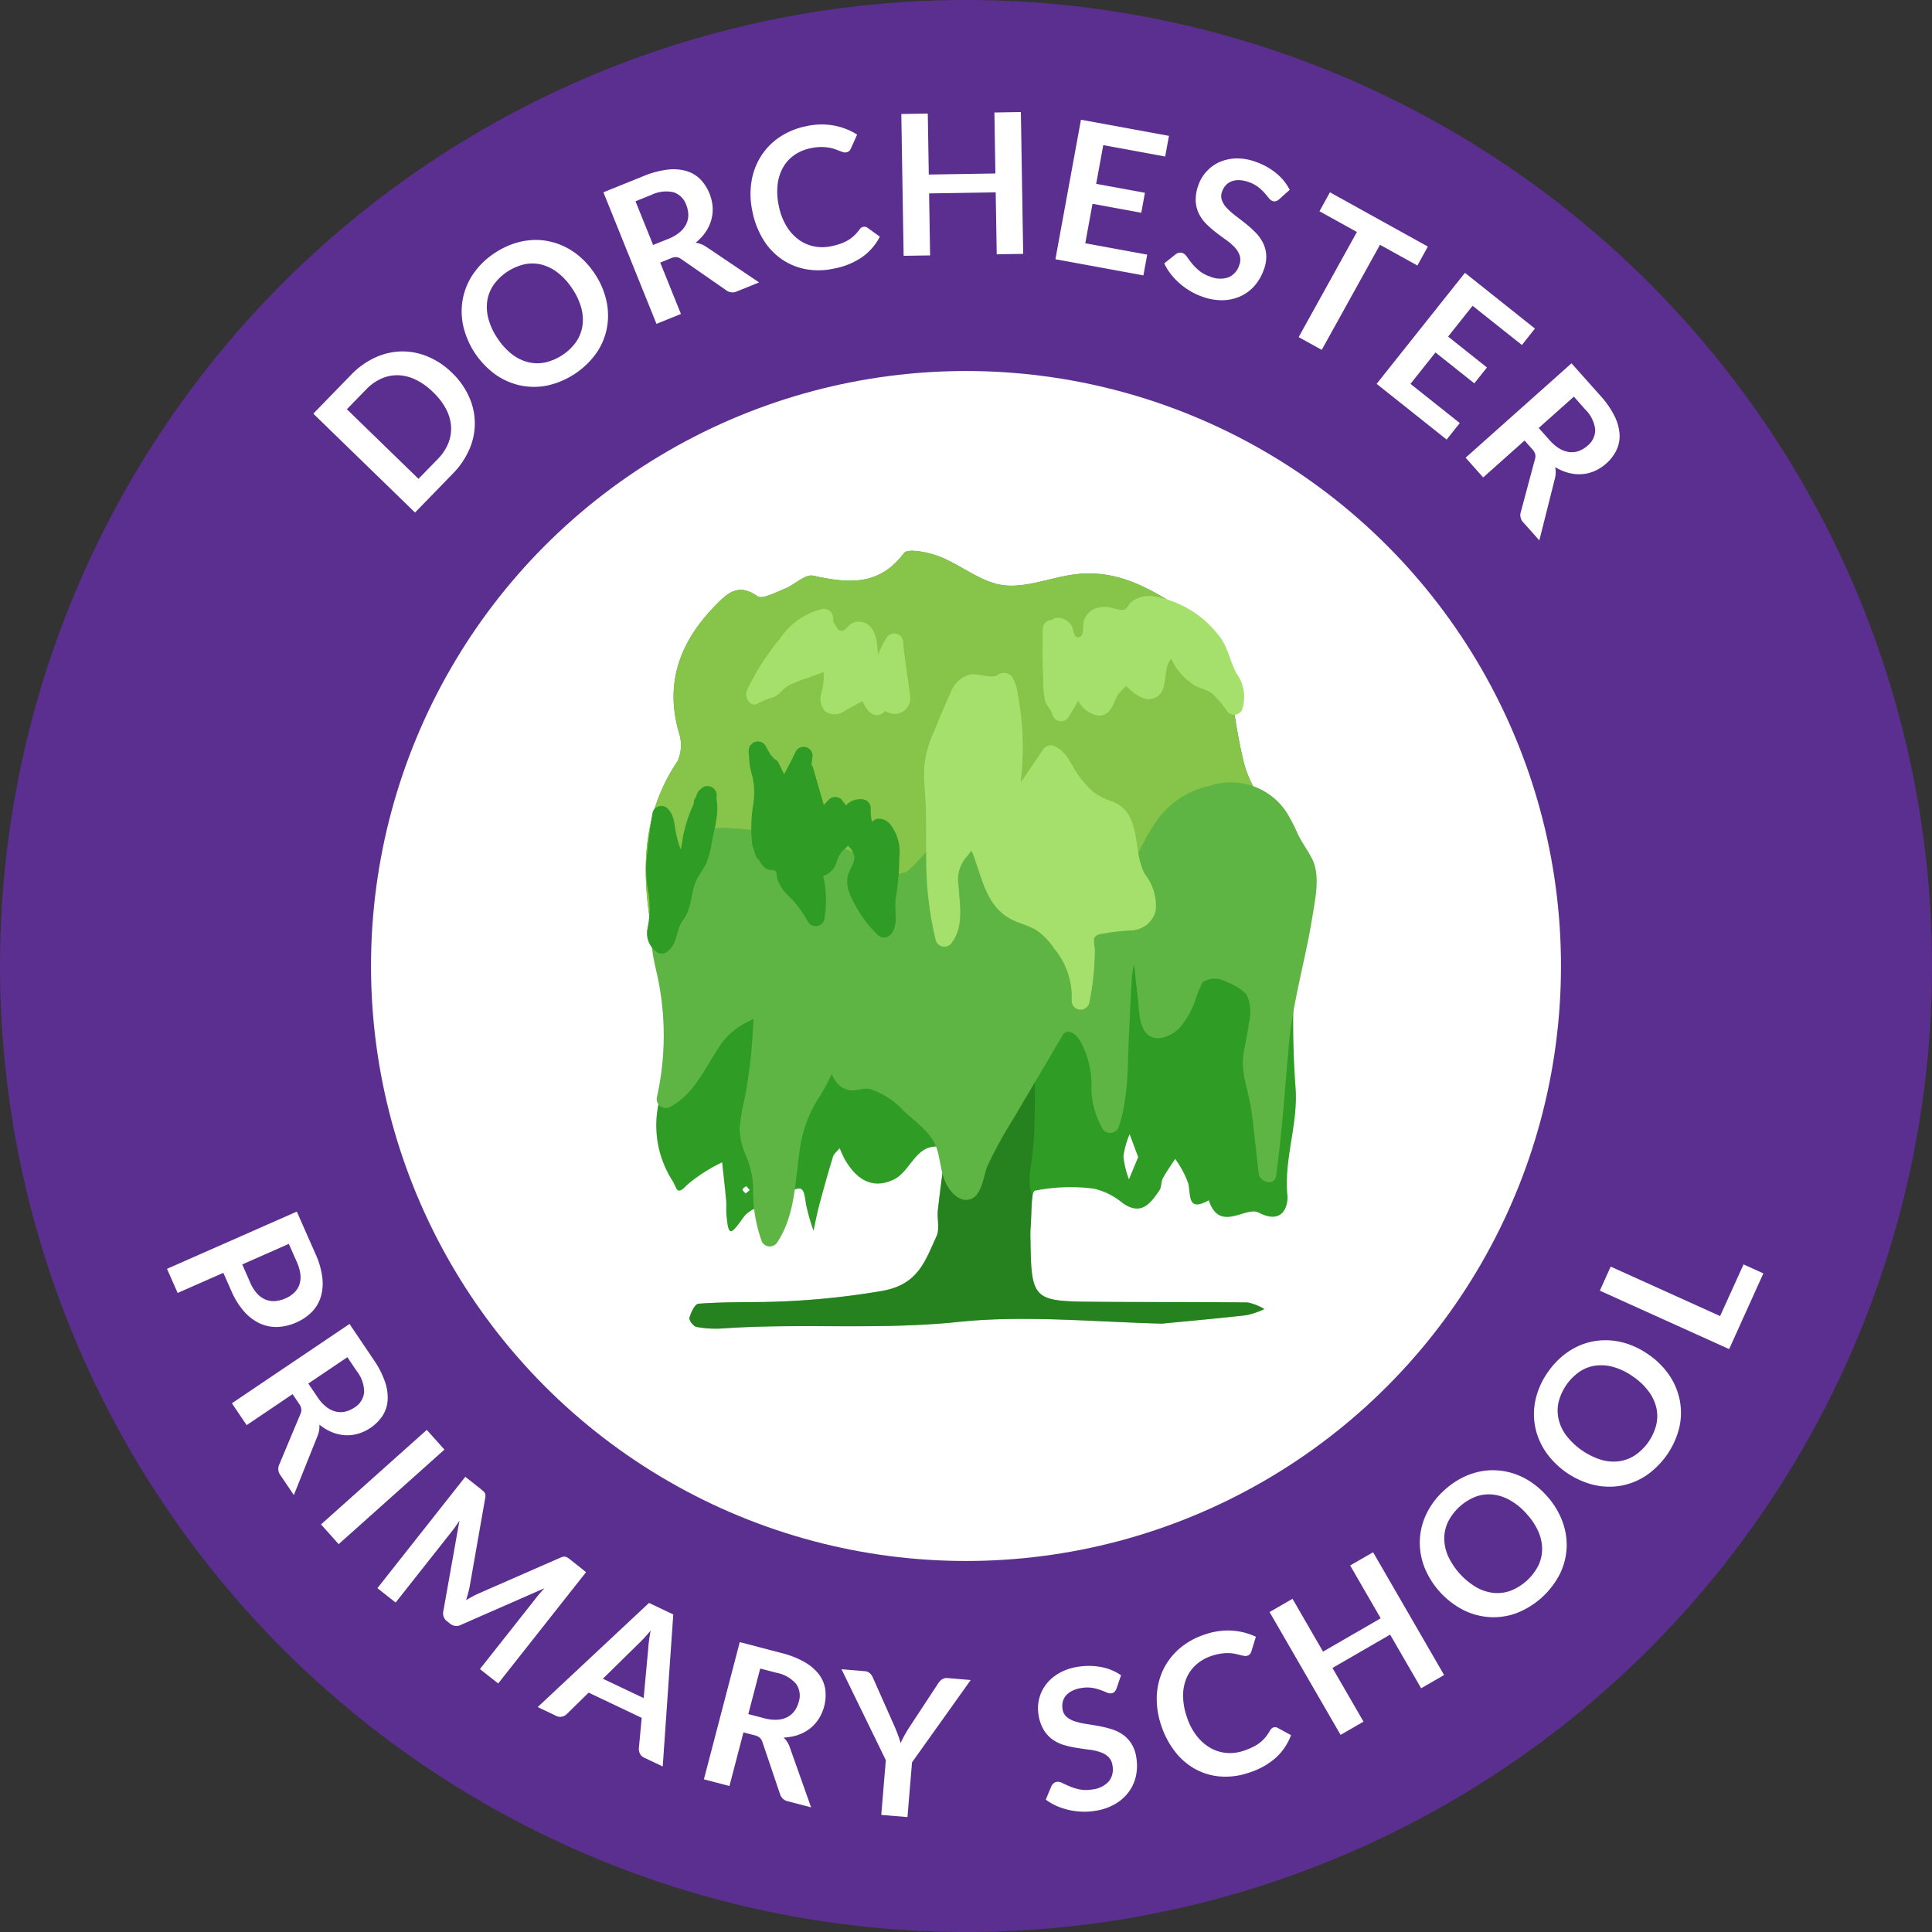
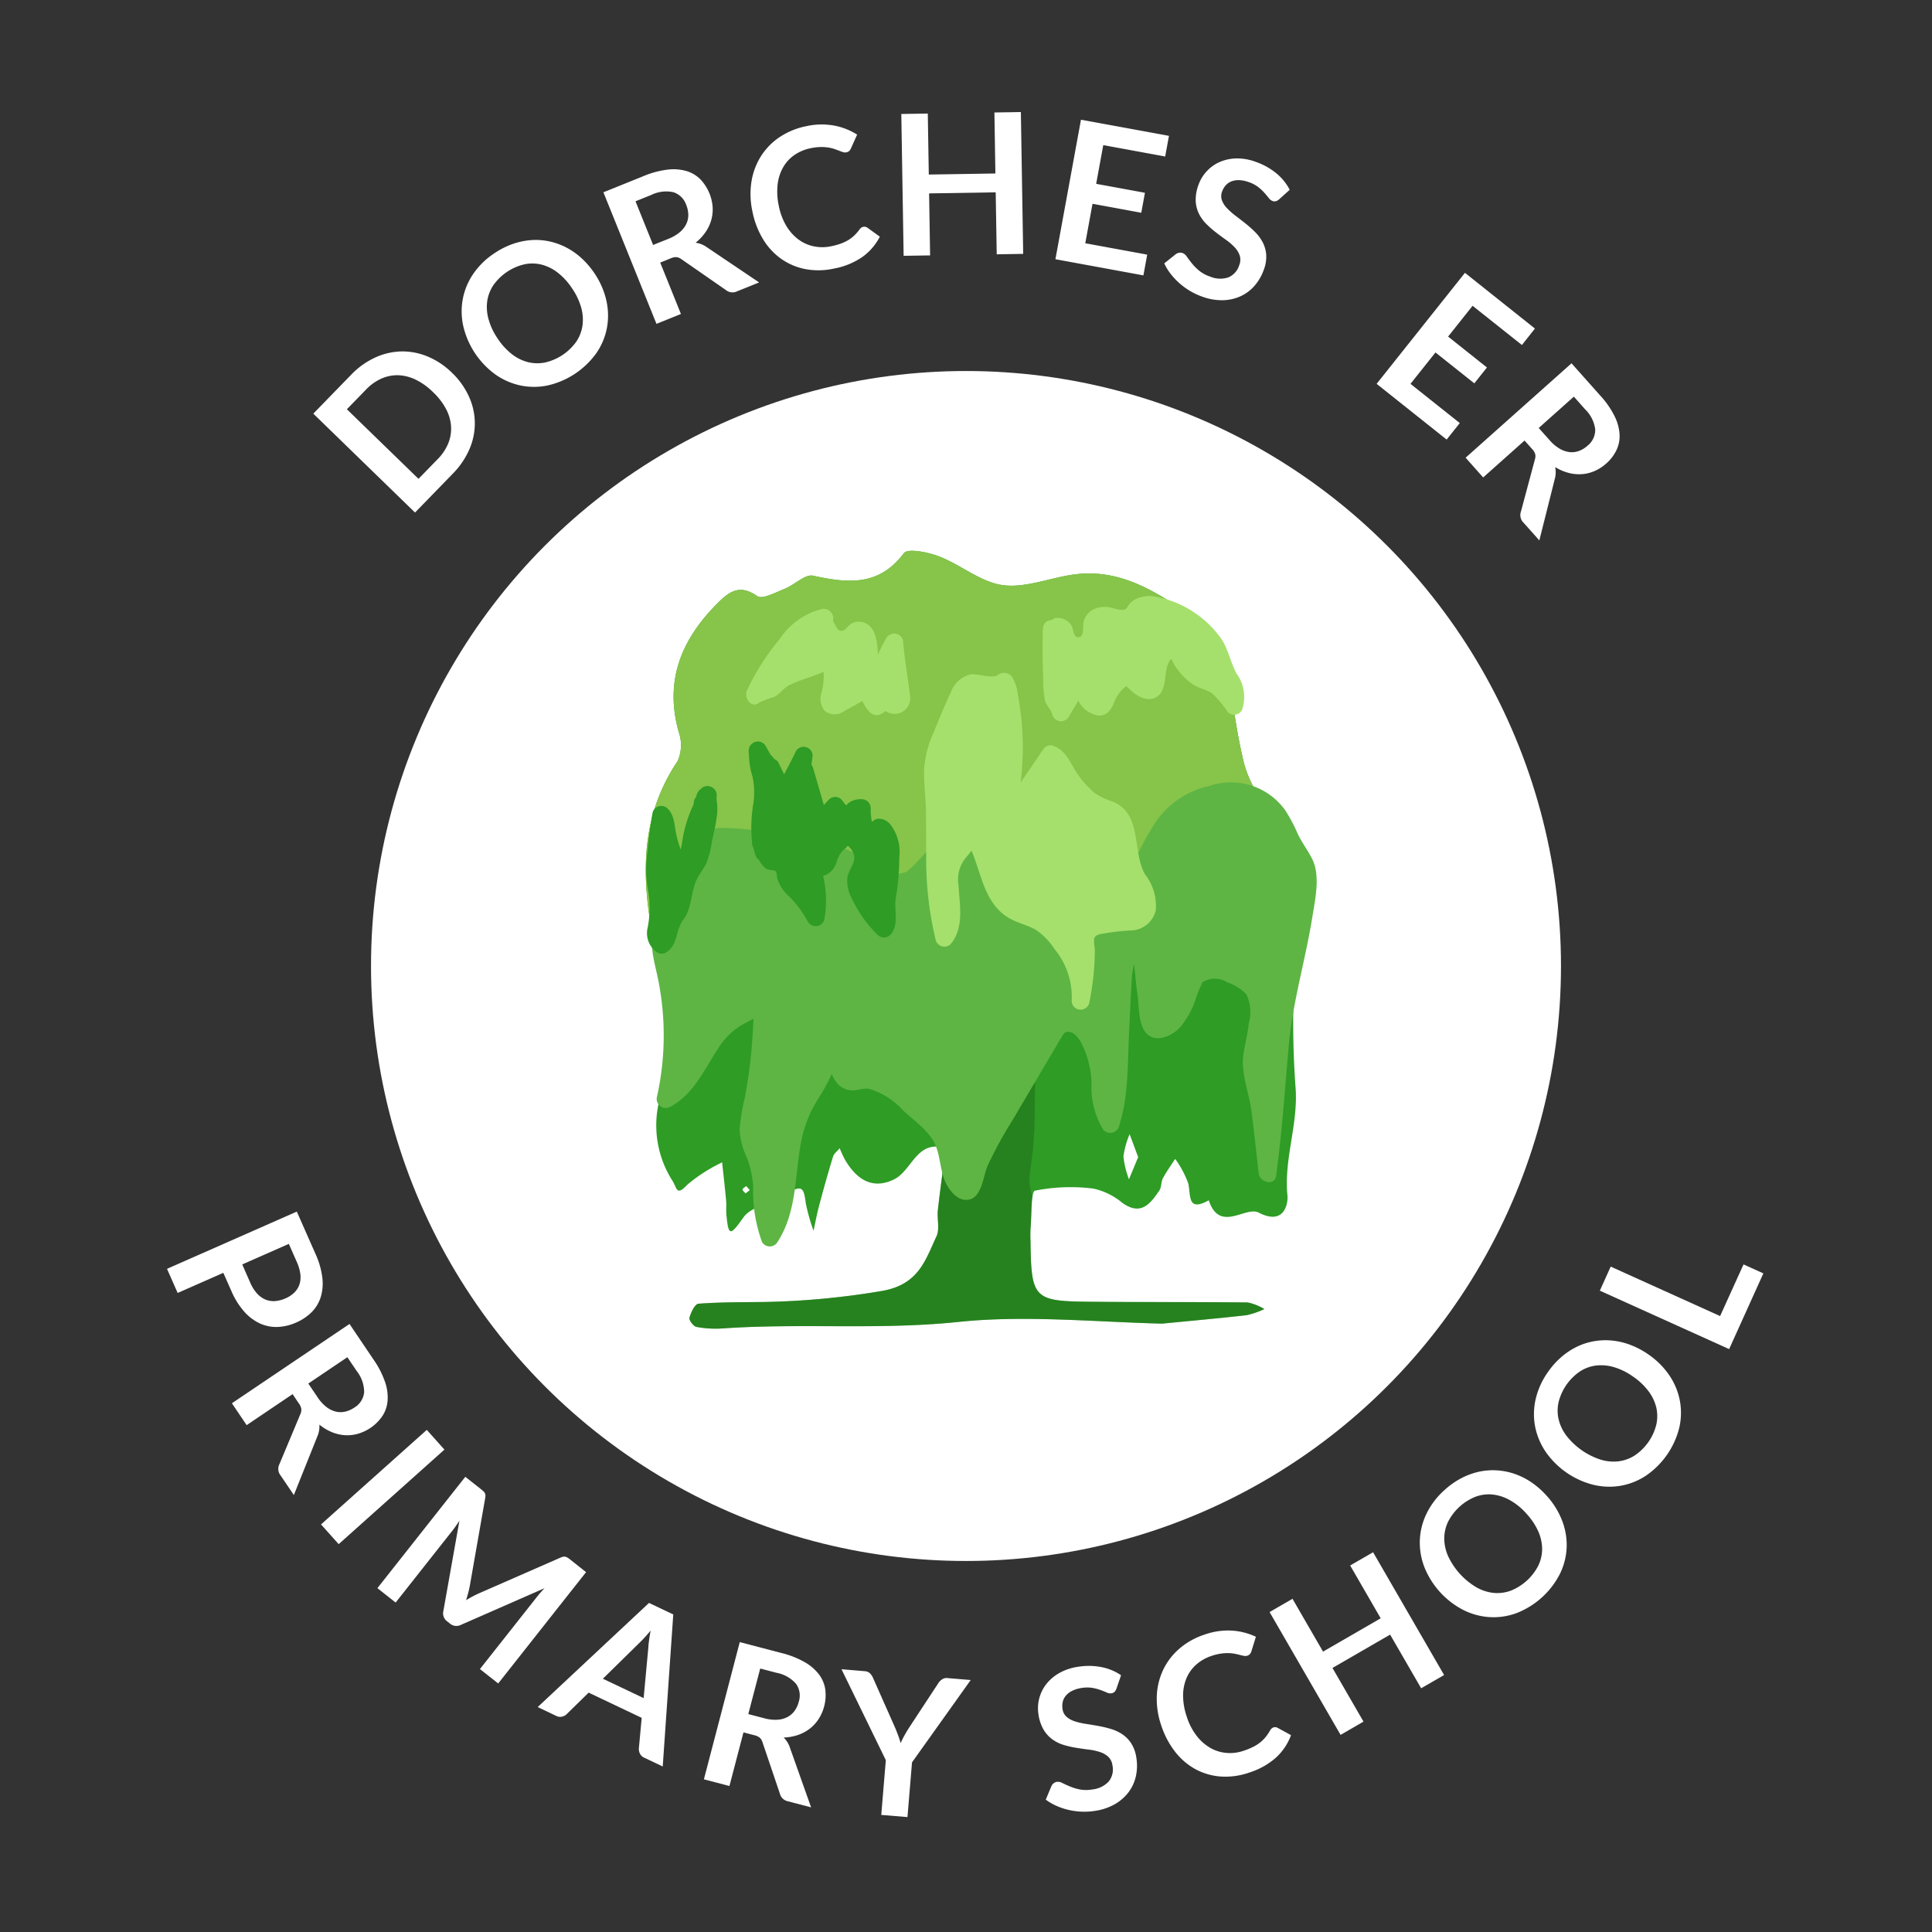
<svg xmlns="http://www.w3.org/2000/svg" width="166.406" height="166.406" viewBox="0 0 166.406 166.406">
  <rect x="0" y="0" width="166.406" height="166.406" fill="#333333" stroke="none" />
  <g id="Group_627" data-name="Group 627" transform="translate(-406.667 -353.273)">
    <g id="Group_626" data-name="Group 626" transform="translate(402 347)">
-       <circle id="Ellipse_1" data-name="Ellipse 1" cx="83.203" cy="83.203" r="83.203" transform="translate(4.667 6.273)" fill="#5b2f90" />
      <circle id="Ellipse_2" data-name="Ellipse 2" cx="51.247" cy="51.247" r="51.247" transform="translate(36.623 38.229)" fill="#fff" />
      <g id="Group_623" data-name="Group 623" transform="translate(19.055 110.629)">
        <path id="Path_1" data-name="Path 1" d="M884.648,498.181a6.976,6.976,0,0,1,.594,2.057,4.067,4.067,0,0,1-.138,1.678,3.2,3.2,0,0,1-.777,1.29A4.3,4.3,0,0,1,883,504.1a4.349,4.349,0,0,1-1.609.386,3.386,3.386,0,0,1-1.521-.3,4.124,4.124,0,0,1-1.356-1.023,6.609,6.609,0,0,1-1.111-1.787l-.687-1.552-3.934,1.734-.917-2.078,11.179-4.931Zm-5.62,2.479a3.449,3.449,0,0,0,.584.935,2.084,2.084,0,0,0,.722.527,1.838,1.838,0,0,0,.836.135,2.754,2.754,0,0,0,.916-.24,2.472,2.472,0,0,0,.75-.5,1.772,1.772,0,0,0,.435-.69,2.064,2.064,0,0,0,.08-.877,3.706,3.706,0,0,0-.307-1.065l-.687-1.555-4.012,1.771Z" transform="translate(-871.868 -494.549)" fill="#fff" />
        <path id="Path_2" data-name="Path 2" d="M880.84,515.587l-1.151-1.7a.9.9,0,0,1-.094-.956l1.808-4.318a.909.909,0,0,0,.081-.436,1.1,1.1,0,0,0-.209-.476l-.544-.806-3.957,2.671-1.27-1.885,10.13-6.831,2.083,3.089a7.744,7.744,0,0,1,.979,1.913,4.056,4.056,0,0,1,.218,1.615,2.827,2.827,0,0,1-.452,1.32,3.845,3.845,0,0,1-2.1,1.521,3.341,3.341,0,0,1-1.118.123,3.55,3.55,0,0,1-1.125-.261,4.19,4.19,0,0,1-1.081-.651,2.137,2.137,0,0,1-.023.5,2.061,2.061,0,0,1-.149.51Zm2.04-8.429a3.458,3.458,0,0,0,.759.839,2.165,2.165,0,0,0,.807.4,1.792,1.792,0,0,0,.813.006,2.375,2.375,0,0,0,.794-.352,1.731,1.731,0,0,0,.84-1.306,2.925,2.925,0,0,0-.633-1.831l-.811-1.2-3.364,2.269Z" transform="translate(-869.918 -491.172)" fill="#fff" />
        <path id="Path_3" data-name="Path 3" d="M882.022,516.631l-1.521-1.7,9.11-8.143,1.519,1.7Z" transform="translate(-867.239 -487.987)" fill="#fff" />
        <path id="Path_4" data-name="Path 4" d="M901.633,517.63l-7.569,9.589-1.573-1.241,4.891-6.194q.293-.371.673-.771l-7.2,3.157a.855.855,0,0,1-.94-.106l-.252-.2a.854.854,0,0,1-.321-.889l1.384-7.778c-.1.157-.206.309-.309.458s-.2.281-.295.4l-4.891,6.194-1.57-1.241,7.57-9.589,1.346,1.062c.078.063.146.121.2.17a.7.7,0,0,1,.129.155.442.442,0,0,1,.058.186.962.962,0,0,1-.017.247l-1.332,7.59c-.038.2-.083.4-.137.6s-.114.4-.178.613q.288-.173.567-.323c.187-.1.373-.191.561-.273l7.025-3.077a.942.942,0,0,1,.24-.071.511.511,0,0,1,.2.017.7.7,0,0,1,.183.091c.061.04.132.092.21.155Z" transform="translate(-865.542 -486.575)" fill="#fff" />
        <path id="Path_5" data-name="Path 5" d="M903.418,530.578l-1.587-.754a.742.742,0,0,1-.37-.341.9.9,0,0,1-.1-.452l.246-2.642-4.57-2.172-1.9,1.86a.793.793,0,0,1-.389.206.716.716,0,0,1-.5-.061l-1.6-.762,9.589-8.97,2.089.994Zm-1.644-5.89.4-4.308c.009-.194.034-.421.068-.679s.08-.533.132-.826c-.191.229-.373.438-.553.631s-.341.358-.485.495l-3.074,3.019Z" transform="translate(-860.724 -482.784)" fill="#fff" />
        <path id="Path_6" data-name="Path 6" d="M911.2,532.92l-1.986-.519a.9.9,0,0,1-.7-.654l-1.5-4.435a.881.881,0,0,0-.227-.383,1.108,1.108,0,0,0-.47-.22l-.942-.246-1.208,4.619-2.2-.576,3.089-11.819,3.605.943a7.75,7.75,0,0,1,2,.79,4.085,4.085,0,0,1,1.232,1.068,2.838,2.838,0,0,1,.53,1.287,3.836,3.836,0,0,1-.568,2.527,3.36,3.36,0,0,1-.759.833,3.524,3.524,0,0,1-1.015.547,4.237,4.237,0,0,1-1.244.224,2.149,2.149,0,0,1,.316.393,2.109,2.109,0,0,1,.224.482Zm-4.037-7.675a3.531,3.531,0,0,0,1.123.128,2.113,2.113,0,0,0,.873-.23,1.775,1.775,0,0,0,.616-.533,2.322,2.322,0,0,0,.363-.788,1.733,1.733,0,0,0-.23-1.536,2.949,2.949,0,0,0-1.685-.956l-1.406-.367-1.026,3.923Z" transform="translate(-855.727 -481.606)" fill="#fff" />
        <path id="Path_7" data-name="Path 7" d="M915.757,528.227l-.393,4.715-2.257-.187.393-4.715-3.816-7.83,1.994.166a.706.706,0,0,1,.455.183,1.162,1.162,0,0,1,.261.387l1.885,4.251c.109.252.2.49.283.71s.152.442.214.664c.091-.207.192-.415.306-.621s.241-.422.384-.653l2.553-3.884a1.131,1.131,0,0,1,.309-.323.693.693,0,0,1,.484-.12l2,.167Z" transform="translate(-851.591 -480.79)" fill="#fff" />
        <path id="Path_8" data-name="Path 8" d="M927.462,521.972a.787.787,0,0,1-.175.289.482.482,0,0,1-.267.123.726.726,0,0,1-.4-.072q-.226-.1-.535-.212a3.93,3.93,0,0,0-.708-.186,2.89,2.89,0,0,0-.919.009,2.7,2.7,0,0,0-.8.238,1.718,1.718,0,0,0-.542.406,1.271,1.271,0,0,0-.28.535,1.6,1.6,0,0,0-.022.631,1.075,1.075,0,0,0,.347.673,1.969,1.969,0,0,0,.705.387,5.927,5.927,0,0,0,.949.221c.349.055.71.114,1.078.18a9.489,9.489,0,0,1,1.092.26,3.579,3.579,0,0,1,.986.462,2.76,2.76,0,0,1,.768.791,3.136,3.136,0,0,1,.435,1.241,4.228,4.228,0,0,1-.043,1.576,3.6,3.6,0,0,1-.627,1.37,3.906,3.906,0,0,1-1.186,1.039,4.884,4.884,0,0,1-1.731.578,5.582,5.582,0,0,1-1.152.063,5.918,5.918,0,0,1-1.125-.155,5.717,5.717,0,0,1-1.04-.352,4.641,4.641,0,0,1-.9-.527l.493-1.18a.683.683,0,0,1,.187-.229.544.544,0,0,1,.272-.123.788.788,0,0,1,.476.1c.18.091.39.187.635.29a4.518,4.518,0,0,0,.84.26,3.014,3.014,0,0,0,1.1.006,2.235,2.235,0,0,0,1.416-.684,1.659,1.659,0,0,0,.324-1.389,1.234,1.234,0,0,0-.358-.74,1.949,1.949,0,0,0-.708-.407,4.728,4.728,0,0,0-.948-.209c-.349-.041-.705-.094-1.066-.152a8.634,8.634,0,0,1-1.081-.243,3.328,3.328,0,0,1-.988-.472,2.79,2.79,0,0,1-.774-.842,3.623,3.623,0,0,1-.453-1.353,3.345,3.345,0,0,1,.064-1.327,3.382,3.382,0,0,1,.591-1.227,3.81,3.81,0,0,1,1.117-.968,4.613,4.613,0,0,1,1.642-.553,5.7,5.7,0,0,1,2.022.029,4.487,4.487,0,0,1,1.681.7Z" transform="translate(-845.684 -480.891)" fill="#fff" />
-         <path id="Path_9" data-name="Path 9" d="M937.406,526.387a.455.455,0,0,1,.359.031l1.158.634a4.931,4.931,0,0,1-1.283,1.922,6.313,6.313,0,0,1-2.315,1.3,6.168,6.168,0,0,1-2.467.339,5.389,5.389,0,0,1-2.171-.633,5.7,5.7,0,0,1-1.747-1.5,7.475,7.475,0,0,1-1.189-2.248,7.011,7.011,0,0,1-.389-2.53,5.815,5.815,0,0,1,.544-2.266,5.583,5.583,0,0,1,1.395-1.828,6.289,6.289,0,0,1,2.175-1.218,6.026,6.026,0,0,1,2.387-.341,5.649,5.649,0,0,1,2.035.528l-.384,1.243a.7.7,0,0,1-.108.224.488.488,0,0,1-.252.164.545.545,0,0,1-.27.015,3.414,3.414,0,0,1-.338-.074c-.123-.032-.266-.066-.426-.1a3.09,3.09,0,0,0-.539-.063,3.991,3.991,0,0,0-.668.037,4.615,4.615,0,0,0-.828.2,3.769,3.769,0,0,0-1.329.754,3.266,3.266,0,0,0-.84,1.175,3.9,3.9,0,0,0-.289,1.524,5.675,5.675,0,0,0,.326,1.811,5.316,5.316,0,0,0,.86,1.645,4.055,4.055,0,0,0,1.18,1.029,3.386,3.386,0,0,0,1.381.421,3.6,3.6,0,0,0,1.47-.187,5.886,5.886,0,0,0,.78-.316,3.332,3.332,0,0,0,.607-.373,3.076,3.076,0,0,0,.478-.459,3.807,3.807,0,0,0,.4-.584.773.773,0,0,1,.129-.172A.424.424,0,0,1,937.406,526.387Z" transform="translate(-842.114 -481.956)" fill="#fff" />
+         <path id="Path_9" data-name="Path 9" d="M937.406,526.387a.455.455,0,0,1,.359.031l1.158.634a4.931,4.931,0,0,1-1.283,1.922,6.313,6.313,0,0,1-2.315,1.3,6.168,6.168,0,0,1-2.467.339,5.389,5.389,0,0,1-2.171-.633,5.7,5.7,0,0,1-1.747-1.5,7.475,7.475,0,0,1-1.189-2.248,7.011,7.011,0,0,1-.389-2.53,5.815,5.815,0,0,1,.544-2.266,5.583,5.583,0,0,1,1.395-1.828,6.289,6.289,0,0,1,2.175-1.218,6.026,6.026,0,0,1,2.387-.341,5.649,5.649,0,0,1,2.035.528l-.384,1.243a.7.7,0,0,1-.108.224.488.488,0,0,1-.252.164.545.545,0,0,1-.27.015,3.414,3.414,0,0,1-.338-.074c-.123-.032-.266-.066-.426-.1a3.09,3.09,0,0,0-.539-.063,3.991,3.991,0,0,0-.668.037,4.615,4.615,0,0,0-.828.2,3.769,3.769,0,0,0-1.329.754,3.266,3.266,0,0,0-.84,1.175,3.9,3.9,0,0,0-.289,1.524,5.675,5.675,0,0,0,.326,1.811,5.316,5.316,0,0,0,.86,1.645,4.055,4.055,0,0,0,1.18,1.029,3.386,3.386,0,0,0,1.381.421,3.6,3.6,0,0,0,1.47-.187,5.886,5.886,0,0,0,.78-.316,3.332,3.332,0,0,0,.607-.373,3.076,3.076,0,0,0,.478-.459,3.807,3.807,0,0,0,.4-.584.773.773,0,0,1,.129-.172A.424.424,0,0,1,937.406,526.387" transform="translate(-842.114 -481.956)" fill="#fff" />
        <path id="Path_10" data-name="Path 10" d="M942.6,513.649l6.116,10.575-1.976,1.141-2.673-4.621-4.966,2.871,2.673,4.622L939.8,529.38,933.684,518.8l1.975-1.141,2.63,4.549,4.966-2.87-2.63-4.55Z" transform="translate(-838.722 -484.308)" fill="#fff" />
        <path id="Path_11" data-name="Path 11" d="M953,511.21a6.8,6.8,0,0,1,1.35,2.137,5.847,5.847,0,0,1,.41,2.31,5.743,5.743,0,0,1-.561,2.278,7.069,7.069,0,0,1-3.739,3.414,5.717,5.717,0,0,1-2.324.353,5.867,5.867,0,0,1-2.269-.61,7.143,7.143,0,0,1-3.355-3.676,5.86,5.86,0,0,1-.4-2.315,5.718,5.718,0,0,1,.564-2.283,6.564,6.564,0,0,1,1.548-2.049,6.865,6.865,0,0,1,1.438-1.02,6.139,6.139,0,0,1,1.521-.565,5.554,5.554,0,0,1,1.552-.123,5.742,5.742,0,0,1,1.529.3,6.091,6.091,0,0,1,1.443.72A7.153,7.153,0,0,1,953,511.21Zm-1.716,1.567a5.528,5.528,0,0,0-1.416-1.149,3.831,3.831,0,0,0-1.482-.484,3.294,3.294,0,0,0-1.47.187,4.532,4.532,0,0,0-2.377,2.169,3.352,3.352,0,0,0-.323,1.452,3.826,3.826,0,0,0,.343,1.522,6.13,6.13,0,0,0,2.432,2.664,3.789,3.789,0,0,0,1.482.478,3.385,3.385,0,0,0,1.472-.192,4.554,4.554,0,0,0,2.378-2.171,3.329,3.329,0,0,0,.323-1.446,3.816,3.816,0,0,0-.344-1.516A5.612,5.612,0,0,0,951.279,512.777Z" transform="translate(-834.208 -486.773)" fill="#fff" />
        <path id="Path_12" data-name="Path 12" d="M958.383,503a6.821,6.821,0,0,1,1.786,1.79,5.824,5.824,0,0,1,.9,2.163,5.687,5.687,0,0,1-.048,2.347,7.052,7.052,0,0,1-2.9,4.148,5.758,5.758,0,0,1-2.191.856,5.879,5.879,0,0,1-2.349-.1,7.135,7.135,0,0,1-4.078-2.85,5.893,5.893,0,0,1-.9-2.171,5.759,5.759,0,0,1,.051-2.35,6.63,6.63,0,0,1,1.063-2.341,6.9,6.9,0,0,1,1.178-1.309,6.126,6.126,0,0,1,1.361-.885,5.531,5.531,0,0,1,1.487-.461,5.809,5.809,0,0,1,1.558-.04,6.15,6.15,0,0,1,1.564.387A7.153,7.153,0,0,1,958.383,503Zm-1.332,1.9a5.585,5.585,0,0,0-1.633-.813,3.865,3.865,0,0,0-1.552-.146,3.282,3.282,0,0,0-1.393.505,4.518,4.518,0,0,0-1.843,2.638,3.3,3.3,0,0,0,0,1.486,3.8,3.8,0,0,0,.668,1.41,6.123,6.123,0,0,0,2.957,2.068,3.782,3.782,0,0,0,1.552.141,3.363,3.363,0,0,0,1.393-.512,4.515,4.515,0,0,0,1.843-2.639,3.344,3.344,0,0,0,0-1.481,3.85,3.85,0,0,0-.667-1.4A5.6,5.6,0,0,0,957.051,504.9Z" transform="translate(-830.772 -490.682)" fill="#fff" />
        <path id="Path_13" data-name="Path 13" d="M964.577,497.511l1.708.773-2.948,6.521L952.2,499.772l.936-2.072,9.423,4.26Z" transform="translate(-828.792 -492.961)" fill="#fff" />
      </g>
      <g id="Group_624" data-name="Group 624" transform="translate(31.653 15.924)">
        <path id="Path_14" data-name="Path 14" d="M892.013,448.161a6.617,6.617,0,0,1,1.456,2.04,5.538,5.538,0,0,1,.052,4.529,6.914,6.914,0,0,1-1.446,2.131L888.83,460.2l-8.761-8.517,3.246-3.338a6.83,6.83,0,0,1,2.091-1.5,5.71,5.71,0,0,1,2.264-.522,5.611,5.611,0,0,1,2.26.444A6.581,6.581,0,0,1,892.013,448.161Zm-1.627,1.673a5.617,5.617,0,0,0-1.479-1.068,3.755,3.755,0,0,0-1.5-.392,3.387,3.387,0,0,0-1.456.281,4.181,4.181,0,0,0-1.335.948l-1.656,1.7,6.169,5.994,1.655-1.7a4.181,4.181,0,0,0,.909-1.359,3.359,3.359,0,0,0,.24-1.464,3.73,3.73,0,0,0-.433-1.495A5.633,5.633,0,0,0,890.386,449.834Z" transform="translate(-880.069 -425.705)" fill="#fff" />
        <path id="Path_15" data-name="Path 15" d="M899.851,442.984a6.853,6.853,0,0,1,1,2.32,5.835,5.835,0,0,1,.046,2.344,5.7,5.7,0,0,1-.906,2.166,7.081,7.081,0,0,1-4.22,2.794,5.772,5.772,0,0,1-2.352-.009,5.9,5.9,0,0,1-2.146-.954,7.163,7.163,0,0,1-2.748-4.151,5.853,5.853,0,0,1-.04-2.349,5.747,5.747,0,0,1,.911-2.169,6.6,6.6,0,0,1,1.848-1.785,6.9,6.9,0,0,1,1.576-.786,6.2,6.2,0,0,1,1.591-.323,5.594,5.594,0,0,1,1.552.118,5.773,5.773,0,0,1,1.463.536,6.09,6.09,0,0,1,1.313.934A7.138,7.138,0,0,1,899.851,442.984Zm-1.939,1.283a5.6,5.6,0,0,0-1.221-1.355,3.844,3.844,0,0,0-1.389-.707,3.281,3.281,0,0,0-1.482-.041,4.531,4.531,0,0,0-2.684,1.776,3.335,3.335,0,0,0-.545,1.383,3.823,3.823,0,0,0,.106,1.558,5.526,5.526,0,0,0,.77,1.654,5.631,5.631,0,0,0,1.221,1.355,3.784,3.784,0,0,0,1.39.7,3.376,3.376,0,0,0,1.484.037,4.538,4.538,0,0,0,2.684-1.777,3.33,3.33,0,0,0,.542-1.376,3.834,3.834,0,0,0-.1-1.553A5.643,5.643,0,0,0,897.913,444.266Z" transform="translate(-875.608 -429.055)" fill="#fff" />
        <path id="Path_16" data-name="Path 16" d="M909.746,445.854l-1.9.768a.9.9,0,0,1-.954-.108l-3.845-2.667a.918.918,0,0,0-.41-.172,1.111,1.111,0,0,0-.508.106l-.9.363,1.785,4.427-2.108.851-4.57-11.331,3.456-1.395a7.778,7.778,0,0,1,2.075-.558,4.066,4.066,0,0,1,1.625.123,2.83,2.83,0,0,1,1.2.716,3.882,3.882,0,0,1,1.051,2.369,3.369,3.369,0,0,1-.114,1.12,3.528,3.528,0,0,1-.489,1.045,4.268,4.268,0,0,1-.863.923,2.127,2.127,0,0,1,.487.126,2.087,2.087,0,0,1,.469.253Zm-7.816-3.753a3.552,3.552,0,0,0,.977-.567,2.2,2.2,0,0,0,.564-.705,1.806,1.806,0,0,0,.177-.8,2.353,2.353,0,0,0-.178-.85,1.735,1.735,0,0,0-1.1-1.094,2.926,2.926,0,0,0-1.922.238l-1.347.542,1.516,3.762Z" transform="translate(-871.35 -431.179)" fill="#fff" />
        <path id="Path_17" data-name="Path 17" d="M914.3,442.412a.455.455,0,0,1,.353.074l1.071.773a4.909,4.909,0,0,1-1.509,1.75,6.319,6.319,0,0,1-2.455,1,6.148,6.148,0,0,1-2.49.035,5.408,5.408,0,0,1-2.077-.9,5.635,5.635,0,0,1-1.548-1.7,7.388,7.388,0,0,1-.9-2.377,6.989,6.989,0,0,1-.077-2.559,5.845,5.845,0,0,1,.817-2.181,5.608,5.608,0,0,1,1.608-1.644,6.362,6.362,0,0,1,2.309-.943,6.011,6.011,0,0,1,2.409-.045,5.657,5.657,0,0,1,1.957.773l-.533,1.187a.714.714,0,0,1-.135.209.484.484,0,0,1-.27.132.511.511,0,0,1-.269-.018,3.08,3.08,0,0,1-.326-.114c-.12-.048-.257-.1-.412-.152a2.906,2.906,0,0,0-.527-.129,4,4,0,0,0-.668-.046,4.546,4.546,0,0,0-.846.1,3.751,3.751,0,0,0-1.412.587,3.231,3.231,0,0,0-.977,1.062,3.9,3.9,0,0,0-.473,1.476,5.678,5.678,0,0,0,.1,1.837,5.392,5.392,0,0,0,.653,1.739,4.051,4.051,0,0,0,1.046,1.166,3.382,3.382,0,0,0,1.318.588,3.652,3.652,0,0,0,1.482-.006,6.287,6.287,0,0,0,.813-.218,3.693,3.693,0,0,0,.647-.3,3,3,0,0,0,.531-.4,3.7,3.7,0,0,0,.464-.53.758.758,0,0,1,.151-.155A.4.4,0,0,1,914.3,442.412Z" transform="translate(-866.928 -432.525)" fill="#fff" />
        <path id="Path_18" data-name="Path 18" d="M923.335,432.9l.2,12.216-2.28.037-.088-5.338-5.736.092.086,5.34-2.28.035-.2-12.216,2.281-.037.086,5.254,5.736-.092-.084-5.254Z" transform="translate(-862.392 -432.9)" fill="#fff" />
        <path id="Path_19" data-name="Path 19" d="M925.8,435.519l-.611,3.334,4.2.771-.315,1.721-4.2-.773-.624,3.4,5.334.98-.327,1.787-7.578-1.392,2.2-12.016,7.58,1.389-.327,1.78Z" transform="translate(-857.76 -432.669)" fill="#fff" />
        <path id="Path_20" data-name="Path 20" d="M937.686,439.015a.8.8,0,0,1-.29.172.488.488,0,0,1-.294-.02.718.718,0,0,1-.318-.252c-.1-.129-.224-.277-.369-.441a4.066,4.066,0,0,0-.535-.5,2.822,2.822,0,0,0-.813-.429,2.738,2.738,0,0,0-.817-.171,1.73,1.73,0,0,0-.667.1,1.27,1.27,0,0,0-.5.338,1.6,1.6,0,0,0-.32.545,1.074,1.074,0,0,0-.014.757,1.982,1.982,0,0,0,.436.674,6.058,6.058,0,0,0,.728.647c.283.215.572.438.865.671a9.907,9.907,0,0,1,.837.747,3.6,3.6,0,0,1,.647.877,2.731,2.731,0,0,1,.3,1.062,3.063,3.063,0,0,1-.208,1.3,4.239,4.239,0,0,1-.786,1.366,3.572,3.572,0,0,1-1.2.908,3.893,3.893,0,0,1-1.536.349,4.871,4.871,0,0,1-1.8-.315,5.7,5.7,0,0,1-1.045-.493,5.954,5.954,0,0,1-.914-.671,5.771,5.771,0,0,1-.748-.8,4.65,4.65,0,0,1-.544-.893l1-.8a.687.687,0,0,1,.275-.114.555.555,0,0,1,.3.021.8.8,0,0,1,.372.315c.114.164.255.352.419.558a4.52,4.52,0,0,0,.616.63,3.03,3.03,0,0,0,.963.525,2.223,2.223,0,0,0,1.571.072,1.657,1.657,0,0,0,.946-1.066,1.229,1.229,0,0,0,.037-.82,1.961,1.961,0,0,0-.429-.7,4.853,4.853,0,0,0-.734-.636c-.286-.2-.576-.416-.866-.641a8.634,8.634,0,0,1-.834-.727,3.353,3.353,0,0,1-.645-.885,2.793,2.793,0,0,1-.281-1.109,3.636,3.636,0,0,1,.246-1.407,3.3,3.3,0,0,1,.688-1.135,3.36,3.36,0,0,1,1.1-.8,3.793,3.793,0,0,1,1.443-.321,4.562,4.562,0,0,1,1.707.3,5.754,5.754,0,0,1,1.765.986,4.5,4.5,0,0,1,1.146,1.415Z" transform="translate(-854.488 -431.508)" fill="#fff" />
-         <path id="Path_21" data-name="Path 21" d="M945.543,443.706l-3.223-1.785-5.017,9.051-1.988-1.1,5.017-9.054-3.223-1.785.9-1.633,8.434,4.673Z" transform="translate(-850.446 -430.487)" fill="#fff" />
        <path id="Path_22" data-name="Path 22" d="M947.952,444.752l-2.109,2.652,3.346,2.662-1.088,1.367-3.346-2.661-2.152,2.705,4.246,3.377-1.132,1.421-6.03-4.8,7.607-9.561,6.028,4.8L952.2,448.13Z" transform="translate(-848.102 -428.065)" fill="#fff" />
        <path id="Path_23" data-name="Path 23" d="M951.025,462.24l-1.366-1.533a.9.9,0,0,1-.223-.934l1.21-4.521a.859.859,0,0,0,.023-.444,1.091,1.091,0,0,0-.27-.444l-.647-.725-3.564,3.177-1.512-1.7,9.12-8.13,2.479,2.782a7.671,7.671,0,0,1,1.226,1.764,4.084,4.084,0,0,1,.435,1.573,2.815,2.815,0,0,1-.271,1.366,3.617,3.617,0,0,1-.882,1.149,3.69,3.69,0,0,1-.992.641,3.347,3.347,0,0,1-1.094.272,3.513,3.513,0,0,1-1.148-.108,4.3,4.3,0,0,1-1.16-.5,2.205,2.205,0,0,1,.046.5,2.151,2.151,0,0,1-.08.524Zm.891-8.626a3.513,3.513,0,0,0,.863.728,2.2,2.2,0,0,0,.854.292,1.806,1.806,0,0,0,.808-.1,2.338,2.338,0,0,0,.739-.455,1.737,1.737,0,0,0,.657-1.407,2.923,2.923,0,0,0-.873-1.728L954,449.857l-3.028,2.7Z" transform="translate(-845.426 -425.345)" fill="#fff" />
      </g>
      <g id="Group_625" data-name="Group 625" transform="translate(60.285 53.714)">
        <path id="Path_24" data-name="Path 24" d="M943.175,524.065c-5.87-.151-11.839-.744-17.546-.146-6.808.711-13.545.086-20.292.559a8.932,8.932,0,0,1-2.263-.132c-.258-.049-.659-.584-.6-.79.126-.456.473-1.183.774-1.206,1.888-.141,3.787-.126,5.682-.149a68.082,68.082,0,0,0,10.01-.931c3.248-.521,3.824-2.6,4.813-4.73.293-.631.032-1.5.117-2.255.2-1.777.448-3.549.679-5.323-2.495-.8-2.89,1.909-4.453,2.679-1.638.8-3.072.28-4.232-1.7a10.559,10.559,0,0,1-.452-.983c-.2.243-.492.456-.576.734-.433,1.409-.827,2.831-1.206,4.255-.187.7-.315,1.415-.47,2.122a17.057,17.057,0,0,1-.665-2.357c-.155-1.112-.217-1.794-1.578-.82-1.164.834-3.051.979-3.79,2.017-1.151,1.622-1.3,1.655-1.476-.276-.034-.376.017-.762-.018-1.138-.1-1.108-.229-2.214-.347-3.321a14.019,14.019,0,0,0-3,1.925c-.962,1.028-.871.284-1.29-.356a8.886,8.886,0,0,1-.7-8.173c1.439-3.613.332-6.738-.4-10.016-1.376-6.162-2.277-12.22,1.559-17.944a3.365,3.365,0,0,0,.109-2.458c-1.272-4.453.211-8.014,3.331-11.136,1.025-1.025,1.919-1.661,3.418-.61.435.306,1.595-.327,2.378-.639.843-.335,1.739-1.272,2.432-1.121,2.983.647,5.656.94,7.822-1.943.329-.439,2.1-.08,3.051.29,1.865.724,3.558,2.2,5.447,2.463,1.911.267,3.968-.587,5.97-.889,3.824-.578,6.753,1.148,9.852,3.212a8.2,8.2,0,0,1,3.655,5.881c.421,2.178.673,4.393,1.181,6.549a9.24,9.24,0,0,0,1.467,3.455c3.092,4.043,3.745,7.412,3.2,12.727a77.265,77.265,0,0,0-.078,12.508c.186,3.1-1.023,6.026-.711,9.134.066.673-.26,2.618-2.475,1.47-1.135-.588-3.367,1.781-4.3-1.062-1.844,1.022-1.541-.372-1.765-1.442a8.375,8.375,0,0,0-1.132-2.122c-.356.553-.747,1.086-1.054,1.664-.171.318-.112.77-.309,1.059-.776,1.134-1.573,2.208-3.183,1.066a5.814,5.814,0,0,0-2.493-1.232,15.7,15.7,0,0,0-5.034.178c-.35.081-.275,2.063-.376,3.171a11.205,11.205,0,0,0-.008,1.137c.06,4.968.269,5.214,5.05,5.26,4.552.046,9.1.011,13.657.063a4.479,4.479,0,0,1,1.435.57,7.415,7.415,0,0,1-1.525.524C948.033,523.612,945.6,523.827,943.175,524.065Zm-2.054-14.342-.736-1.976a7.488,7.488,0,0,0-.533,1.917,7.8,7.8,0,0,0,.476,1.968Zm-33.81,3.129.353-.29-.3-.349c-.114.1-.3.188-.317.3C907.038,512.613,907.218,512.739,907.311,512.853Z" transform="translate(-898.707 -457.499)" fill="#2e9c25" />
        <path id="Path_25" data-name="Path 25" d="M935.577,507.452c-4.781-.046-4.99-.292-5.05-5.26a11.206,11.206,0,0,1,.008-1.137c.072-.79.057-2.011.167-2.684a4.177,4.177,0,0,1-.215-2c.072-.567.147-1.131.218-1.7.379-3.122.028-6.172.419-9.254l-.315.009c-1.183.031-4.052-.379-6.307-.462a9.1,9.1,0,0,1,.045,1.779,41.944,41.944,0,0,1-1.057,6.58,8.991,8.991,0,0,1-.275.912l.02,0c-.23,1.774-.482,3.546-.679,5.323-.084.751.177,1.624-.117,2.255-.989,2.128-1.565,4.209-4.813,4.73a68.09,68.09,0,0,1-10.01.931c-1.9.023-3.794.008-5.682.149-.3.023-.648.75-.774,1.206-.057.206.344.74.6.79a8.934,8.934,0,0,0,2.263.132c6.747-.473,13.483.152,20.292-.559,5.707-.6,11.675,0,17.546.146,2.427-.238,4.858-.453,7.279-.731a7.393,7.393,0,0,0,1.527-.524,4.482,4.482,0,0,0-1.435-.57C944.682,507.463,940.129,507.5,935.577,507.452Z" transform="translate(-897.395 -442.774)" fill="#1f6919" opacity="0.5" />
        <path id="Path_26" data-name="Path 26" d="M899.89,493.553c.254,1.141.55,2.264.773,3.393.9-.393,1.808-.787,2.736-1.178,6.125-2.582,14.318-3.155,21.012-2.764,1.808.1,3.615.278,5.42.495,7.612-2.979,17-4.6,25.032-3.49.293-4.535-.489-7.67-3.3-11.348a9.24,9.24,0,0,1-1.467-3.455c-.509-2.155-.76-4.37-1.181-6.549a8.2,8.2,0,0,0-3.655-5.881c-3.1-2.065-6.028-3.79-9.852-3.212-2,.3-4.059,1.157-5.97.889-1.89-.264-3.582-1.739-5.447-2.463-.954-.37-2.722-.73-3.051-.29-2.166,2.883-4.839,2.59-7.822,1.943-.693-.151-1.588.786-2.432,1.121-.784.312-1.943.945-2.378.639-1.5-1.051-2.395-.415-3.418.61-3.12,3.122-4.6,6.682-3.331,11.136a3.369,3.369,0,0,1-.109,2.459C897.613,481.333,898.513,487.392,899.89,493.553Z" transform="translate(-898.707 -457.499)" fill="#87c44a" />
        <path id="Path_27" data-name="Path 27" d="M955.918,477.053c-.37-.728-.868-1.378-1.224-2.122a14.5,14.5,0,0,0-1.048-1.994,5.746,5.746,0,0,0-6.595-2.141,7.477,7.477,0,0,0-4.7,3.254,21.713,21.713,0,0,0-1.794,3.4,6.188,6.188,0,0,1-1.945,2.744c-1.161.739-2.42.069-3.449-.578-1.281-.806-2.527-1.634-3.885-2.315-1.883-.943-4.44-2.185-6.533-1.131a3.183,3.183,0,0,0-.949.73c-.4.452,1.943-3.126,1.324-2.923-.545.178-3.725,4.192-4.292,4.269-.711.1-1.271.57-1.922.135-.438-.292-.791-.751-1.22-1.069a8.82,8.82,0,0,0-1.479-.893,14.589,14.589,0,0,0-3.55-1.115c-1.045-.2-2.1-.329-3.157-.453a28,28,0,0,0-4.489-.455c-2.519.121-3.667,2.418-4.292,4.552a17.613,17.613,0,0,1-.671,2.085,14.932,14.932,0,0,0-.84,1.882c-.421,1.5.071,3.022.376,4.492a24.292,24.292,0,0,1-.091,10.157.778.778,0,0,0,1.129.868c2.022-1.061,2.925-3.174,4.12-5a6.029,6.029,0,0,1,2.478-2.28q.3-.145.585-.309c-.051,1.215-.129,2.429-.269,3.638q-.18,1.576-.469,3.134a17.157,17.157,0,0,0-.452,2.7,6.105,6.105,0,0,0,.571,2.369,8.279,8.279,0,0,1,.595,2.6,12.674,12.674,0,0,0,.765,4.793.776.776,0,0,0,1.327,0c1.615-2.49,1.5-5.453,1.973-8.276a10.812,10.812,0,0,1,1.552-4.1,15.968,15.968,0,0,0,1.151-2.1,2.906,2.906,0,0,0,.552.885,1.8,1.8,0,0,0,1.052.515c.571.078,1.184-.27,1.728-.091l0,0a6.57,6.57,0,0,1,2.867,1.877c.948.871,2.267,1.777,2.761,3.006.4,1.008.382,2.134.837,3.129.358.782,1.175,1.773,2.145,1.461,1.008-.324,1.118-2.042,1.472-2.86a36.059,36.059,0,0,1,2.174-3.98q1.221-2.069,2.444-4.137.565-.956,1.128-1.909c.189-.318.37-.641.564-.956.237-.381.324-.651.788-.556.78.16,1.257,1.478,1.482,2.154a8.282,8.282,0,0,1,.382,2.217,7.074,7.074,0,0,0,.954,3.959.78.78,0,0,0,1.4-.183c.853-2.561.744-5.4.879-8.068.072-1.456.132-2.914.22-4.369a7.15,7.15,0,0,1,.212-1.553c.1.928.181,1.857.309,2.782.132.972.045,2.731.971,3.36.839.568,2-.014,2.628-.645a7.339,7.339,0,0,0,1.469-2.718c.154-.41.329-.834.528-1.243a5.179,5.179,0,0,1,.524-.227,2.054,2.054,0,0,1,1.579.243,4.127,4.127,0,0,1,1.668,1.054,3.6,3.6,0,0,1,.207,2.476c-.1.914-.336,1.8-.469,2.7-.232,1.607.485,3.275.694,4.865.234,1.785.416,3.579.622,5.368.088.77,1.381,1.141,1.509.2.009-.069.015-.137.025-.2h0l0-.012c.481-3.632.734-7.268,1.052-10.915.333-3.834,1.459-7.475,2.054-11.259C956.205,480.469,956.641,478.474,955.918,477.053Z" transform="translate(-898.527 -450.534)" fill="#5eb544" />
        <path id="Path_28" data-name="Path 28" d="M917.455,478.16a3.821,3.821,0,0,0-.79-2.84,1.252,1.252,0,0,0-1.109-.464.839.839,0,0,0-.439.263,1.448,1.448,0,0,1-.054-.181,5.107,5.107,0,0,1-.069-1.006.783.783,0,0,0-.768-.768,1.844,1.844,0,0,0-1.021.243,1.287,1.287,0,0,0-.326.295c-.157-.18-.352-.447-.4-.508a.774.774,0,0,0-1.086,0c-.149.154-.293.315-.435.479q-.465-1.606-.932-3.212a.724.724,0,0,0-.138-.253l.1-.8a.774.774,0,0,0-1.432-.387c-.315.679-.676,1.335-1.019,2-.166-.338-.329-.676-.495-1.012a.646.646,0,0,0-.347-.3c-.018-.025-.032-.051-.052-.075-.055-.071-.163-.184-.276-.3l-.441-.782a.773.773,0,0,0-1.2-.129.388.388,0,0,0-.042.045c-.025.032-.063.046-.08.084a1.067,1.067,0,0,0-.1.725,6.8,6.8,0,0,0,.3,1.916,6.413,6.413,0,0,1,.083,2.347,12.3,12.3,0,0,0-.112,3.357.775.775,0,0,0,.078.389c.019.037.037.083.055.121a4.585,4.585,0,0,0,.224.731.574.574,0,0,0,.237.25,2.016,2.016,0,0,0,.636.773c.215.137.627.077.79.2.115.084.123.547.166.7a3.638,3.638,0,0,0,1.074,1.542,9.567,9.567,0,0,1,1.558,2.131.776.776,0,0,0,1.4-.184,9.278,9.278,0,0,0-.1-3.794,1.465,1.465,0,0,0,.3-.094,1.8,1.8,0,0,0,.891-1.2,2.925,2.925,0,0,1,.426-.793c.128-.161.384-.3.478-.465.025-.011.032-.018.051-.028.035.038.072.074.108.114a1.419,1.419,0,0,1,.441.9c-.012.611-.556,1.174-.613,1.81a3.111,3.111,0,0,0,.341,1.607,10.872,10.872,0,0,0,2.28,3.251.783.783,0,0,0,1.207-.155c.615-.845.189-2.048.35-3.019A21.563,21.563,0,0,0,917.455,478.16Z" transform="translate(-895.616 -451.77)" fill="#2e9c25" />
        <path id="Path_29" data-name="Path 29" d="M904.806,471.964a2.486,2.486,0,0,0-.026-.26.871.871,0,0,0,.012-.379.819.819,0,0,0-.594-.608.762.762,0,0,0-.768.234.925.925,0,0,0-.33.435c-.037.092-.061.189-.1.283l-.063.086a.6.6,0,0,0-.1.384c-.023.075-.048.149-.068.223a11.687,11.687,0,0,0-.848,2.585c-.074.39-.123.81-.223,1.206a10.522,10.522,0,0,1-.381-1.306c-.172-.784-.135-1.631-.75-2.226a.775.775,0,0,0-1.284.339c-.2,1.148-.353,2.3-.456,3.466a10.28,10.28,0,0,0,.078,3.347,8.659,8.659,0,0,1-.063,3.175,1.992,1.992,0,0,0,.833,2.072.763.763,0,0,0,.774,0c1.068-.69.774-1.913,1.473-2.81.727-.936.647-2.3,1.118-3.373.229-.524.6-.954.851-1.459a7.868,7.868,0,0,0,.5-1.909c.145-.684.313-1.369.407-2.063a4.843,4.843,0,0,0,.051-1.022C904.846,472.244,904.827,472.1,904.806,471.964Z" transform="translate(-898.69 -450.428)" fill="#2e9c25" />
        <path id="Path_30" data-name="Path 30" d="M917.864,463.632a.776.776,0,0,0-1.432-.389,10.539,10.539,0,0,0-.73,1.432l-.012.022c0-.058-.009-.117-.012-.174-.054-1.031-.221-2.524-1.535-2.659a1.216,1.216,0,0,0-.76.175c-.23.138-.389.433-.616.55-.555.284-.707-.47-.96-.773a.829.829,0,0,0-.919-1.054,6.181,6.181,0,0,0-3.658,2.589A20.252,20.252,0,0,0,904.4,467.8c-.257.605.352,1.572,1.051,1.051a6.619,6.619,0,0,1,1.277-.5c.505-.234.779-.707,1.244-.98a11.722,11.722,0,0,1,1.757-.691c.284-.108.568-.223.857-.321.1-.037.266-.108.426-.161a5.776,5.776,0,0,1-.175,1.737,1.678,1.678,0,0,0,.264,1.608,1.379,1.379,0,0,0,1.7.009c.519-.276,1.032-.567,1.548-.854.386.825.975,1.648,1.886.951a.83.83,0,0,0,.091-.1,1.354,1.354,0,0,0,2.123-1.352C918.271,466.666,917.983,465.167,917.864,463.632Z" transform="translate(-895.688 -455.757)" fill="#a5e06c" />
        <path id="Path_31" data-name="Path 31" d="M933.345,481.7c-1.129-1.976-.2-5.163-2.745-6.258a5.41,5.41,0,0,1-1.688-.825,8.643,8.643,0,0,1-1.567-1.847c-.548-.916-.865-1.751-1.926-2.157a.776.776,0,0,0-.866.352q-.809,1.189-1.615,2.375c-.1.148-.2.295-.3.445.008-.075.011-.155.018-.229a24.371,24.371,0,0,0,.046-5.152c-.077-.777-.186-1.552-.329-2.318a3.438,3.438,0,0,0-.385-1.217.854.854,0,0,0-.82-.525c-.012,0-.025,0-.037,0a.7.7,0,0,0-.177.034.847.847,0,0,0-.361.192c-.541.269-1.76-.217-2.35-.083a2.461,2.461,0,0,0-1.636,1.549c-.53,1.123-1,2.281-1.467,3.432a9.03,9.03,0,0,0-.822,3.126c-.038,1.2.129,2.412.155,3.612.026,1.25.012,2.5.025,3.753a29.674,29.674,0,0,0,.82,7.409.774.774,0,0,0,1.284.339c1.192-1.419.768-3.4.674-5.109a2.926,2.926,0,0,1,.71-2.421q.217-.258.416-.518c.914,2.178,1.148,4.771,3.495,5.948.673.338,1.429.5,2.072.889a5.842,5.842,0,0,1,1.579,1.635,6.469,6.469,0,0,1,1.476,4.472.771.771,0,0,0,1.509.2,23.307,23.307,0,0,0,.489-4.559c0-.215-.143-.9-.026-1.1.186-.31.6-.307.932-.375a20.541,20.541,0,0,1,2.145-.237,2.255,2.255,0,0,0,2.194-1.719A4.392,4.392,0,0,0,933.345,481.7Z" transform="translate(-890.339 -453.83)" fill="#a5e06c" />
        <path id="Path_32" data-name="Path 32" d="M937.666,466.715c-.587-1.091-.725-2.284-1.521-3.275a8.982,8.982,0,0,0-5.609-3.381,2.732,2.732,0,0,0-1.39.167,1.959,1.959,0,0,0-.688.47c-.094.1-.22.378-.336.452-.365.226-1.1-.109-1.5-.152a2.254,2.254,0,0,0-1.333.206,1.679,1.679,0,0,0-.791,1.04c-.1.361.058,1.151-.307,1.3-.595.249-.539-.618-.736-.952a1.367,1.367,0,0,0-1.14-.671.627.627,0,0,0-.556.189.747.747,0,0,0-.777.739c-.04,1.427-.034,2.854.029,4.28a9.333,9.333,0,0,0,.157,1.909c.123.464.547.787.639,1.235a.776.776,0,0,0,1.4.184l.754-1.274.081-.137.018.035a2.265,2.265,0,0,0,1.75,1.255c.737.012,1.078-.555,1.324-1.158a3.164,3.164,0,0,1,1.04-1.392c.615.668,1.5,1.327,2.312,1.072,1.349-.422.822-2.249,1.38-3.183a.613.613,0,0,1,.193-.218.333.333,0,0,0,.058.1,2.581,2.581,0,0,0,.479.819,5.3,5.3,0,0,0,1.3,1.263c.51.352,1.2.445,1.679.8a9.421,9.421,0,0,1,1.341,1.6.771.771,0,0,0,1.206-.157A3.4,3.4,0,0,0,937.666,466.715Z" transform="translate(-886.778 -456.139)" fill="#a5e06c" />
      </g>
    </g>
  </g>
</svg>